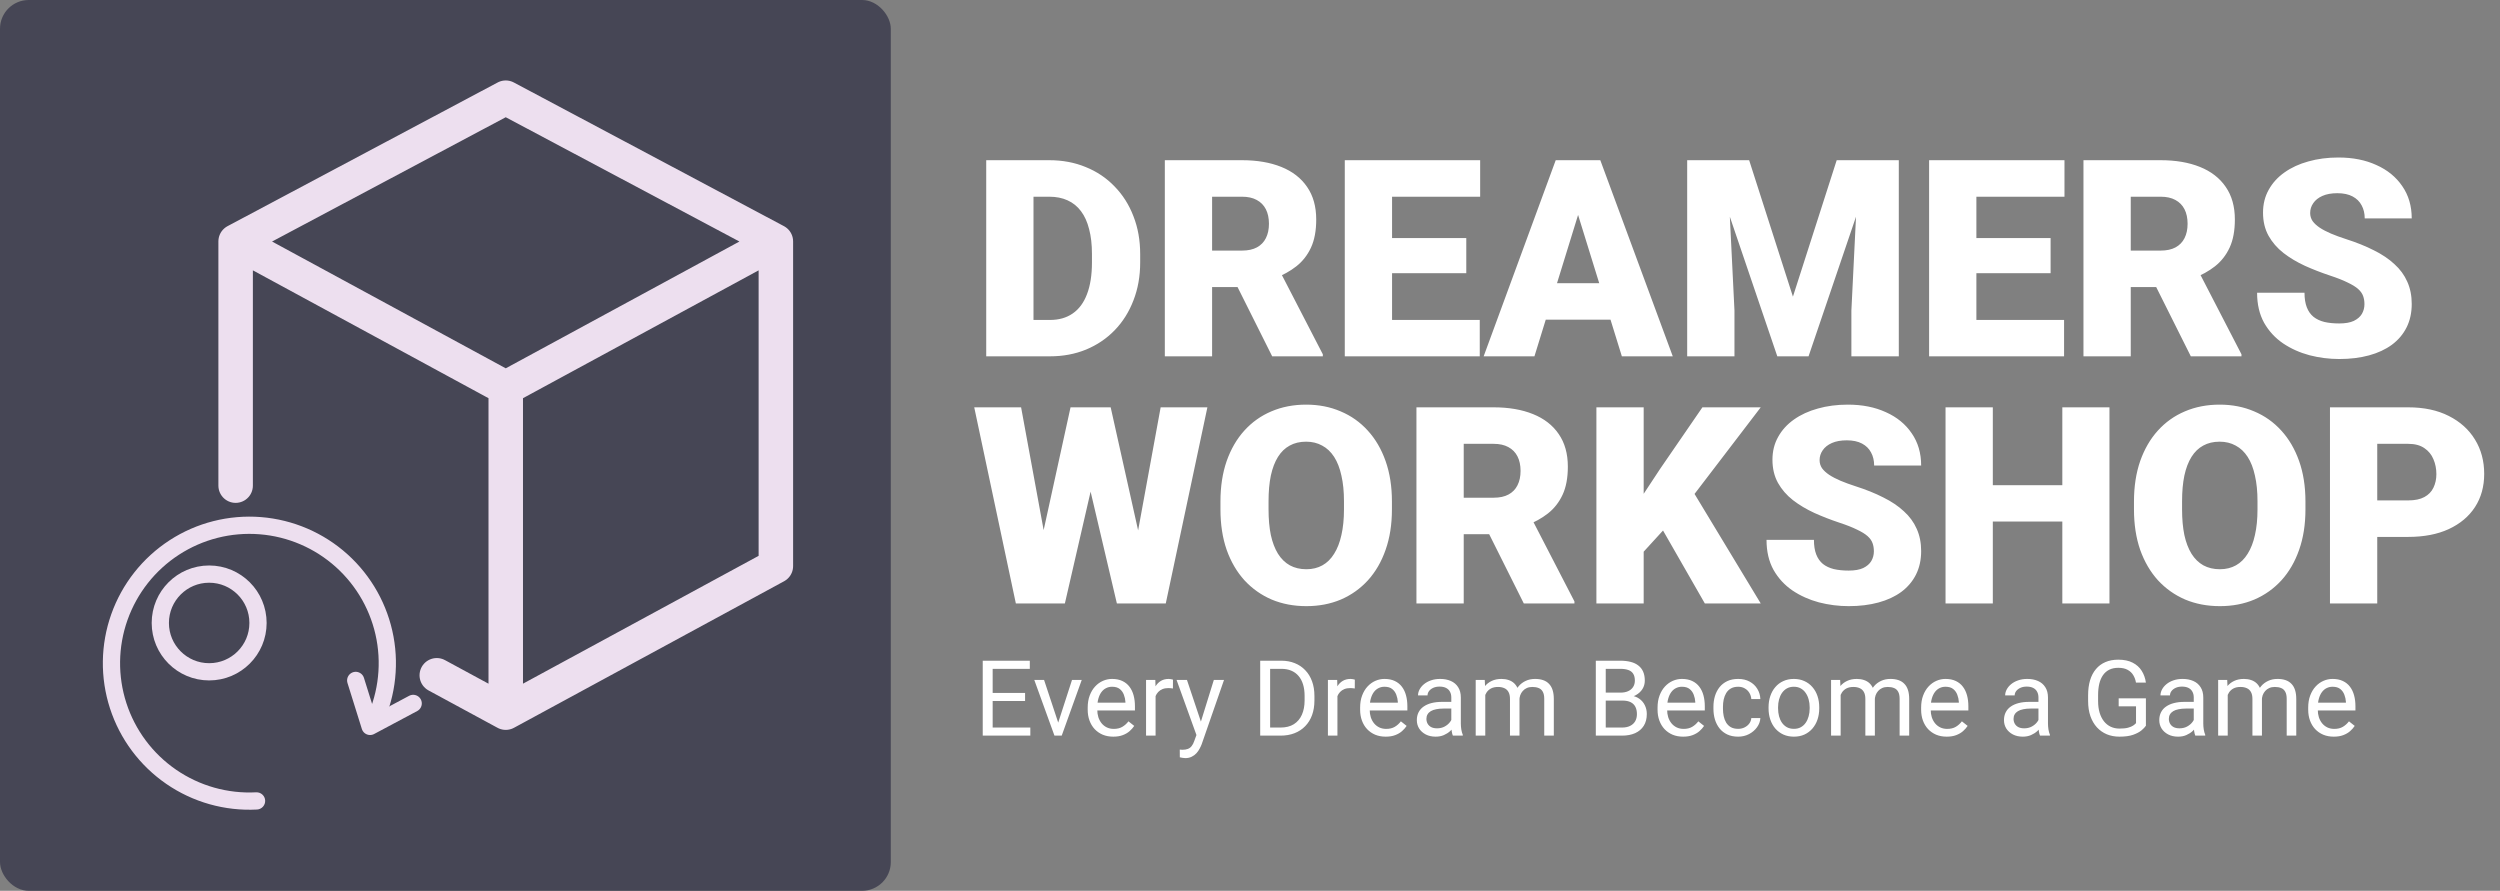
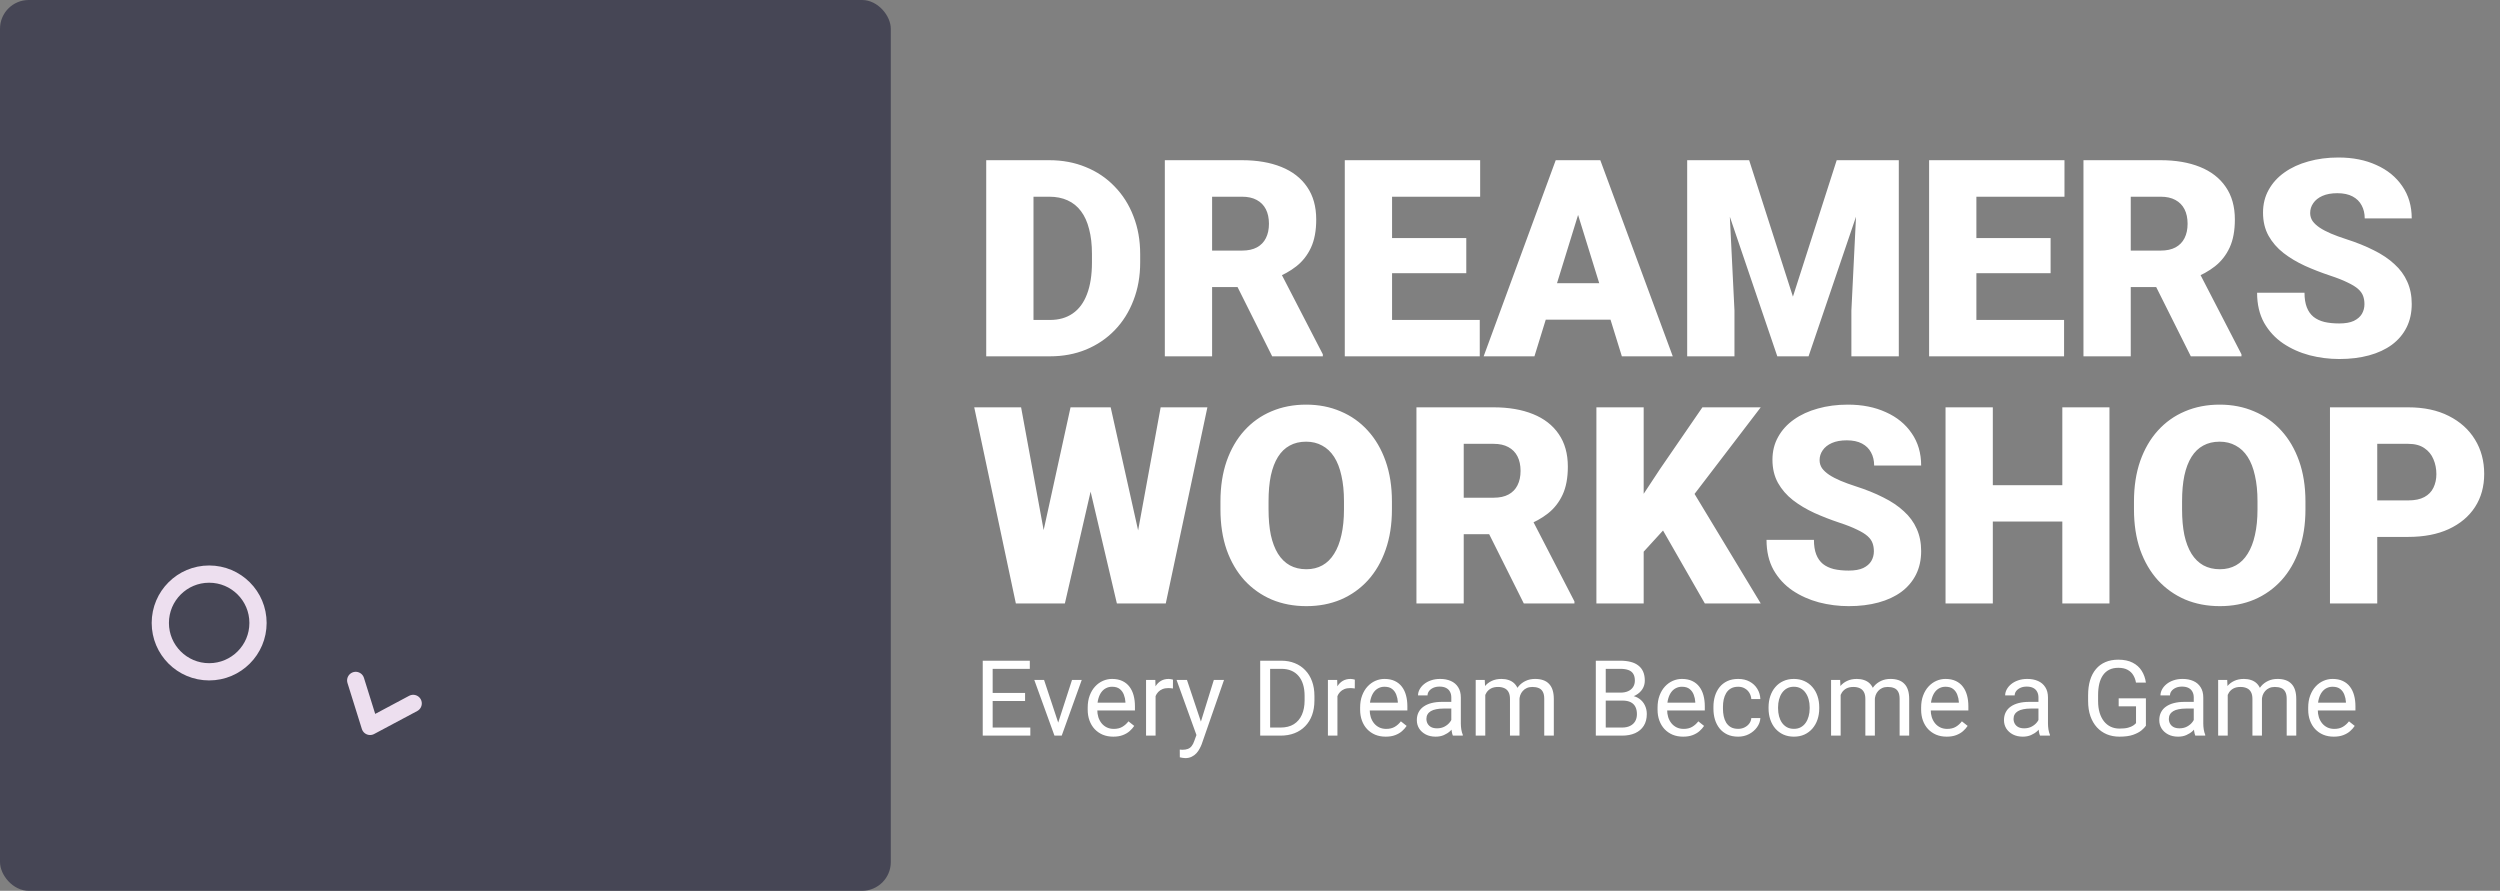
<svg xmlns="http://www.w3.org/2000/svg" width="435" height="155" viewBox="0 0 435 155" fill="none">
  <rect x="0" y="0" width="435" height="155" fill="#808080" stroke="none" />
  <rect width="155" height="155" rx="5" fill="#464655" />
-   <path d="M88 124V67.5M88 124L135 98.5V42M88 124L76 117.5M88 67.5L135 42M88 67.5L41 42M135 42L88 17L41 42M41 42V84.5" stroke="#EDDFEF" stroke-width="6" stroke-linecap="round" stroke-linejoin="round" />
-   <path d="M45.286 91.469L45.404 89.973L45.286 91.469ZM30.33 95.261L31.147 96.519L30.33 95.261ZM20.566 122.802L19.139 123.265L20.566 122.802ZM44.719 140.859C45.546 140.816 46.182 140.111 46.139 139.284C46.096 138.456 45.39 137.82 44.563 137.863L44.719 140.859ZM66.11 126.979C68.66 121.979 69.49 116.276 68.469 110.756L65.519 111.302C66.419 116.172 65.688 121.204 63.438 125.616L66.11 126.979ZM68.469 110.756C67.448 105.237 64.634 100.208 60.464 96.45L58.456 98.679C62.135 101.995 64.618 106.432 65.519 111.302L68.469 110.756ZM60.464 96.45C56.294 92.692 51 90.416 45.404 89.973L45.168 92.964C50.105 93.354 54.776 95.363 58.456 98.679L60.464 96.45ZM45.404 89.973C39.808 89.531 34.223 90.947 29.514 94.002L31.147 96.519C35.302 93.823 40.23 92.573 45.168 92.964L45.404 89.973ZM29.514 94.002C24.805 97.058 21.236 101.582 19.36 106.873L22.187 107.875C23.843 103.207 26.992 99.215 31.147 96.519L29.514 94.002ZM19.36 106.873C17.484 112.163 17.406 117.925 19.139 123.265L21.992 122.339C20.464 117.627 20.532 112.543 22.187 107.875L19.36 106.873ZM19.139 123.265C20.872 128.604 24.318 133.222 28.942 136.404L30.643 133.932C26.562 131.125 23.521 127.05 21.992 122.339L19.139 123.265ZM28.942 136.404C33.568 139.585 39.113 141.151 44.719 140.859L44.563 137.863C39.617 138.121 34.724 136.739 30.643 133.932L28.942 136.404Z" fill="#EDDFEF" />
  <path d="M61.894 118.394L64.394 126.394L71.894 122.394" stroke="#EDDFEF" stroke-width="3" stroke-linecap="round" stroke-linejoin="round" />
  <circle cx="36.394" cy="108.394" r="8.5" stroke="#EDDFEF" stroke-width="3" />
  <path d="M182.688 62H175.117L175.164 55.672H182.688C184.25 55.672 185.57 55.297 186.648 54.547C187.742 53.797 188.57 52.68 189.133 51.195C189.711 49.695 190 47.852 190 45.664V44.188C190 42.547 189.836 41.109 189.508 39.875C189.195 38.625 188.727 37.586 188.102 36.758C187.477 35.914 186.695 35.281 185.758 34.859C184.836 34.438 183.773 34.227 182.57 34.227H174.977V27.875H182.57C184.883 27.875 187 28.273 188.922 29.07C190.859 29.852 192.531 30.977 193.938 32.445C195.359 33.898 196.453 35.625 197.219 37.625C198 39.609 198.391 41.812 198.391 44.234V45.664C198.391 48.07 198 50.273 197.219 52.273C196.453 54.273 195.367 56 193.961 57.453C192.555 58.906 190.891 60.031 188.969 60.828C187.062 61.609 184.969 62 182.688 62ZM179.828 27.875V62H171.602V27.875H179.828ZM202.68 27.875H216.109C218.734 27.875 221.016 28.266 222.953 29.047C224.891 29.828 226.383 30.984 227.43 32.516C228.492 34.047 229.023 35.938 229.023 38.188C229.023 40.141 228.719 41.773 228.109 43.086C227.5 44.398 226.648 45.484 225.555 46.344C224.477 47.188 223.219 47.883 221.781 48.43L219.086 49.953H207.812L207.766 43.602H216.109C217.156 43.602 218.023 43.414 218.711 43.039C219.398 42.664 219.914 42.133 220.258 41.445C220.617 40.742 220.797 39.906 220.797 38.938C220.797 37.953 220.617 37.109 220.258 36.406C219.898 35.703 219.367 35.164 218.664 34.789C217.977 34.414 217.125 34.227 216.109 34.227H210.906V62H202.68V27.875ZM221.359 62L213.812 46.906L222.531 46.859L230.172 61.648V62H221.359ZM257.477 55.672V62H239.289V55.672H257.477ZM242.219 27.875V62H233.992V27.875H242.219ZM255.133 41.422V47.539H239.289V41.422H255.133ZM257.547 27.875V34.227H239.289V27.875H257.547ZM275.312 35.047L266.992 62H258.156L270.695 27.875H276.297L275.312 35.047ZM282.203 62L273.859 35.047L272.781 27.875H278.453L291.062 62H282.203ZM281.875 49.273V55.625H264.367V49.273H281.875ZM297.648 27.875H304.352L311.969 51.617L319.586 27.875H326.289L314.688 62H309.25L297.648 27.875ZM293.57 27.875H300.508L301.797 54.031V62H293.57V27.875ZM323.43 27.875H330.391V62H322.141V54.031L323.43 27.875ZM359.148 55.672V62H340.961V55.672H359.148ZM343.891 27.875V62H335.664V27.875H343.891ZM356.805 41.422V47.539H340.961V41.422H356.805ZM359.219 27.875V34.227H340.961V27.875H359.219ZM362.523 27.875H375.953C378.578 27.875 380.859 28.266 382.797 29.047C384.734 29.828 386.227 30.984 387.273 32.516C388.336 34.047 388.867 35.938 388.867 38.188C388.867 40.141 388.562 41.773 387.953 43.086C387.344 44.398 386.492 45.484 385.398 46.344C384.32 47.188 383.062 47.883 381.625 48.43L378.93 49.953H367.656L367.609 43.602H375.953C377 43.602 377.867 43.414 378.555 43.039C379.242 42.664 379.758 42.133 380.102 41.445C380.461 40.742 380.641 39.906 380.641 38.938C380.641 37.953 380.461 37.109 380.102 36.406C379.742 35.703 379.211 35.164 378.508 34.789C377.82 34.414 376.969 34.227 375.953 34.227H370.75V62H362.523V27.875ZM381.203 62L373.656 46.906L382.375 46.859L390.016 61.648V62H381.203ZM411.414 52.93C411.414 52.398 411.336 51.922 411.18 51.5C411.023 51.062 410.734 50.656 410.312 50.281C409.891 49.906 409.281 49.531 408.484 49.156C407.703 48.766 406.672 48.359 405.391 47.938C403.891 47.438 402.445 46.875 401.055 46.25C399.664 45.609 398.422 44.867 397.328 44.023C396.234 43.164 395.367 42.164 394.727 41.023C394.086 39.867 393.766 38.523 393.766 36.992C393.766 35.523 394.094 34.203 394.75 33.031C395.406 31.844 396.32 30.836 397.492 30.008C398.68 29.164 400.07 28.523 401.664 28.086C403.258 27.633 405 27.406 406.891 27.406C409.391 27.406 411.594 27.844 413.5 28.719C415.422 29.578 416.922 30.805 418 32.398C419.094 33.977 419.641 35.844 419.641 38H411.461C411.461 37.141 411.281 36.383 410.922 35.727C410.578 35.07 410.055 34.555 409.352 34.18C408.648 33.805 407.766 33.617 406.703 33.617C405.672 33.617 404.805 33.773 404.102 34.086C403.398 34.398 402.867 34.82 402.508 35.352C402.148 35.867 401.969 36.438 401.969 37.062C401.969 37.578 402.109 38.047 402.391 38.469C402.688 38.875 403.102 39.258 403.633 39.617C404.18 39.977 404.836 40.32 405.602 40.648C406.383 40.977 407.258 41.297 408.227 41.609C410.039 42.188 411.648 42.836 413.055 43.555C414.477 44.258 415.672 45.062 416.641 45.969C417.625 46.859 418.367 47.875 418.867 49.016C419.383 50.156 419.641 51.445 419.641 52.883C419.641 54.414 419.344 55.773 418.75 56.961C418.156 58.148 417.305 59.156 416.195 59.984C415.086 60.797 413.758 61.414 412.211 61.836C410.664 62.258 408.938 62.469 407.031 62.469C405.281 62.469 403.555 62.25 401.852 61.812C400.164 61.359 398.633 60.672 397.258 59.75C395.883 58.812 394.781 57.617 393.953 56.164C393.141 54.695 392.734 52.953 392.734 50.938H400.984C400.984 51.938 401.117 52.781 401.383 53.469C401.648 54.156 402.039 54.711 402.555 55.133C403.07 55.539 403.703 55.836 404.453 56.023C405.203 56.195 406.062 56.281 407.031 56.281C408.078 56.281 408.922 56.133 409.562 55.836C410.203 55.523 410.672 55.117 410.969 54.617C411.266 54.102 411.414 53.539 411.414 52.93ZM179.477 101.906L186.273 70.875H190.328L192.531 73.523L185.289 105H180.812L179.477 101.906ZM177.672 70.875L183.414 102.141L181.938 105H176.758L169.516 70.875H177.672ZM196.258 101.977L201.953 70.875H210.086L202.844 105H197.688L196.258 101.977ZM193.258 70.875L200.219 102.094L198.812 105H194.336L186.93 73.477L189.227 70.875H193.258ZM242.195 87.258V88.641C242.195 91.25 241.828 93.594 241.094 95.672C240.375 97.734 239.352 99.5 238.023 100.969C236.695 102.422 235.125 103.539 233.312 104.32C231.5 105.086 229.5 105.469 227.312 105.469C225.109 105.469 223.094 105.086 221.266 104.32C219.453 103.539 217.875 102.422 216.531 100.969C215.203 99.5 214.172 97.734 213.438 95.672C212.719 93.594 212.359 91.25 212.359 88.641V87.258C212.359 84.648 212.719 82.305 213.438 80.227C214.172 78.148 215.195 76.383 216.508 74.93C217.836 73.461 219.406 72.344 221.219 71.578C223.047 70.797 225.062 70.406 227.266 70.406C229.453 70.406 231.453 70.797 233.266 71.578C235.094 72.344 236.672 73.461 238 74.93C239.328 76.383 240.359 78.148 241.094 80.227C241.828 82.305 242.195 84.648 242.195 87.258ZM233.852 88.641V87.211C233.852 85.523 233.703 84.039 233.406 82.758C233.125 81.461 232.703 80.375 232.141 79.5C231.578 78.625 230.883 77.969 230.055 77.531C229.242 77.078 228.312 76.852 227.266 76.852C226.172 76.852 225.219 77.078 224.406 77.531C223.594 77.969 222.914 78.625 222.367 79.5C221.82 80.375 221.406 81.461 221.125 82.758C220.859 84.039 220.727 85.523 220.727 87.211V88.641C220.727 90.312 220.859 91.797 221.125 93.094C221.406 94.375 221.82 95.461 222.367 96.352C222.93 97.242 223.617 97.914 224.43 98.367C225.258 98.82 226.219 99.047 227.312 99.047C228.359 99.047 229.289 98.82 230.102 98.367C230.914 97.914 231.594 97.242 232.141 96.352C232.703 95.461 233.125 94.375 233.406 93.094C233.703 91.797 233.852 90.312 233.852 88.641ZM246.461 70.875H259.891C262.516 70.875 264.797 71.266 266.734 72.047C268.672 72.828 270.164 73.984 271.211 75.516C272.273 77.047 272.805 78.938 272.805 81.188C272.805 83.141 272.5 84.773 271.891 86.086C271.281 87.398 270.43 88.484 269.336 89.344C268.258 90.188 267 90.883 265.562 91.43L262.867 92.953H251.594L251.547 86.602H259.891C260.938 86.602 261.805 86.414 262.492 86.039C263.18 85.664 263.695 85.133 264.039 84.445C264.398 83.742 264.578 82.906 264.578 81.938C264.578 80.953 264.398 80.109 264.039 79.406C263.68 78.703 263.148 78.164 262.445 77.789C261.758 77.414 260.906 77.227 259.891 77.227H254.688V105H246.461V70.875ZM265.141 105L257.594 89.906L266.312 89.859L273.953 104.648V105H265.141ZM286 70.875V105H277.773V70.875H286ZM306.367 70.875L293.148 88.172L285.414 96.633L283.914 89.086L288.859 81.586L296.219 70.875H306.367ZM296.641 105L287.828 89.625L294.227 84.914L306.367 105H296.641ZM326.055 95.93C326.055 95.398 325.977 94.922 325.82 94.5C325.664 94.062 325.375 93.656 324.953 93.281C324.531 92.906 323.922 92.531 323.125 92.156C322.344 91.766 321.312 91.359 320.031 90.938C318.531 90.438 317.086 89.875 315.695 89.25C314.305 88.609 313.062 87.867 311.969 87.023C310.875 86.164 310.008 85.164 309.367 84.023C308.727 82.867 308.406 81.523 308.406 79.992C308.406 78.523 308.734 77.203 309.391 76.031C310.047 74.844 310.961 73.836 312.133 73.008C313.32 72.164 314.711 71.523 316.305 71.086C317.898 70.633 319.641 70.406 321.531 70.406C324.031 70.406 326.234 70.844 328.141 71.719C330.062 72.578 331.562 73.805 332.641 75.398C333.734 76.977 334.281 78.844 334.281 81H326.102C326.102 80.141 325.922 79.383 325.562 78.727C325.219 78.07 324.695 77.555 323.992 77.18C323.289 76.805 322.406 76.617 321.344 76.617C320.312 76.617 319.445 76.773 318.742 77.086C318.039 77.398 317.508 77.82 317.148 78.352C316.789 78.867 316.609 79.438 316.609 80.062C316.609 80.578 316.75 81.047 317.031 81.469C317.328 81.875 317.742 82.258 318.273 82.617C318.82 82.977 319.477 83.32 320.242 83.648C321.023 83.977 321.898 84.297 322.867 84.609C324.68 85.188 326.289 85.836 327.695 86.555C329.117 87.258 330.312 88.062 331.281 88.969C332.266 89.859 333.008 90.875 333.508 92.016C334.023 93.156 334.281 94.445 334.281 95.883C334.281 97.414 333.984 98.773 333.391 99.961C332.797 101.148 331.945 102.156 330.836 102.984C329.727 103.797 328.398 104.414 326.852 104.836C325.305 105.258 323.578 105.469 321.672 105.469C319.922 105.469 318.195 105.25 316.492 104.812C314.805 104.359 313.273 103.672 311.898 102.75C310.523 101.812 309.422 100.617 308.594 99.164C307.781 97.695 307.375 95.953 307.375 93.938H315.625C315.625 94.938 315.758 95.781 316.023 96.469C316.289 97.156 316.68 97.711 317.195 98.133C317.711 98.539 318.344 98.836 319.094 99.023C319.844 99.195 320.703 99.281 321.672 99.281C322.719 99.281 323.562 99.133 324.203 98.836C324.844 98.523 325.312 98.117 325.609 97.617C325.906 97.102 326.055 96.539 326.055 95.93ZM361.516 84.422V90.75H344.008V84.422H361.516ZM346.75 70.875V105H338.523V70.875H346.75ZM367.047 70.875V105H358.844V70.875H367.047ZM401.148 87.258V88.641C401.148 91.25 400.781 93.594 400.047 95.672C399.328 97.734 398.305 99.5 396.977 100.969C395.648 102.422 394.078 103.539 392.266 104.32C390.453 105.086 388.453 105.469 386.266 105.469C384.062 105.469 382.047 105.086 380.219 104.32C378.406 103.539 376.828 102.422 375.484 100.969C374.156 99.5 373.125 97.734 372.391 95.672C371.672 93.594 371.312 91.25 371.312 88.641V87.258C371.312 84.648 371.672 82.305 372.391 80.227C373.125 78.148 374.148 76.383 375.461 74.93C376.789 73.461 378.359 72.344 380.172 71.578C382 70.797 384.016 70.406 386.219 70.406C388.406 70.406 390.406 70.797 392.219 71.578C394.047 72.344 395.625 73.461 396.953 74.93C398.281 76.383 399.312 78.148 400.047 80.227C400.781 82.305 401.148 84.648 401.148 87.258ZM392.805 88.641V87.211C392.805 85.523 392.656 84.039 392.359 82.758C392.078 81.461 391.656 80.375 391.094 79.5C390.531 78.625 389.836 77.969 389.008 77.531C388.195 77.078 387.266 76.852 386.219 76.852C385.125 76.852 384.172 77.078 383.359 77.531C382.547 77.969 381.867 78.625 381.32 79.5C380.773 80.375 380.359 81.461 380.078 82.758C379.812 84.039 379.68 85.523 379.68 87.211V88.641C379.68 90.312 379.812 91.797 380.078 93.094C380.359 94.375 380.773 95.461 381.32 96.352C381.883 97.242 382.57 97.914 383.383 98.367C384.211 98.82 385.172 99.047 386.266 99.047C387.312 99.047 388.242 98.82 389.055 98.367C389.867 97.914 390.547 97.242 391.094 96.352C391.656 95.461 392.078 94.375 392.359 93.094C392.656 91.797 392.805 90.312 392.805 88.641ZM419.031 93.422H410.547V87.07H419.031C420.188 87.07 421.125 86.875 421.844 86.484C422.562 86.094 423.086 85.555 423.414 84.867C423.758 84.164 423.93 83.375 423.93 82.5C423.93 81.562 423.758 80.695 423.414 79.898C423.086 79.102 422.562 78.461 421.844 77.977C421.125 77.477 420.188 77.227 419.031 77.227H413.641V105H405.414V70.875H419.031C421.766 70.875 424.117 71.375 426.086 72.375C428.07 73.375 429.594 74.75 430.656 76.5C431.719 78.234 432.25 80.219 432.25 82.453C432.25 84.656 431.719 86.578 430.656 88.219C429.594 89.859 428.07 91.141 426.086 92.062C424.117 92.969 421.766 93.422 419.031 93.422Z" fill="white" />
  <path d="M179.277 126.594V128H172.373V126.594H179.277ZM172.723 114.963V128H170.995V114.963H172.723ZM178.364 120.568V121.974H172.373V120.568H178.364ZM179.187 114.963V116.378H172.373V114.963H179.187ZM183.879 126.505L186.529 118.312H188.222L184.739 128H183.628L183.879 126.505ZM181.668 118.312L184.398 126.549L184.587 128H183.476L179.966 118.312H181.668ZM193.71 128.179C193.036 128.179 192.424 128.066 191.875 127.839C191.332 127.606 190.863 127.281 190.469 126.863C190.081 126.445 189.783 125.95 189.574 125.377C189.365 124.803 189.26 124.177 189.26 123.496V123.12C189.26 122.332 189.377 121.631 189.61 121.016C189.842 120.395 190.159 119.87 190.559 119.44C190.959 119.01 191.412 118.685 191.92 118.464C192.427 118.243 192.952 118.133 193.496 118.133C194.188 118.133 194.785 118.252 195.286 118.491C195.794 118.73 196.209 119.064 196.531 119.494C196.853 119.918 197.092 120.419 197.247 120.998C197.402 121.571 197.48 122.198 197.48 122.878V123.622H190.245V122.27H195.824V122.144C195.8 121.714 195.71 121.297 195.555 120.891C195.406 120.485 195.167 120.15 194.839 119.888C194.51 119.625 194.063 119.494 193.496 119.494C193.12 119.494 192.773 119.574 192.457 119.736C192.141 119.891 191.869 120.124 191.642 120.434C191.415 120.744 191.239 121.123 191.114 121.571C190.988 122.019 190.926 122.535 190.926 123.12V123.496C190.926 123.956 190.988 124.389 191.114 124.795C191.245 125.194 191.433 125.547 191.678 125.851C191.929 126.156 192.23 126.394 192.582 126.567C192.94 126.74 193.346 126.827 193.8 126.827C194.385 126.827 194.88 126.708 195.286 126.469C195.692 126.23 196.047 125.911 196.352 125.511L197.355 126.308C197.146 126.624 196.88 126.926 196.558 127.212C196.235 127.499 195.838 127.731 195.367 127.91C194.901 128.09 194.349 128.179 193.71 128.179ZM201.071 119.834V128H199.414V118.312H201.026L201.071 119.834ZM204.097 118.258L204.088 119.798C203.951 119.768 203.819 119.751 203.694 119.745C203.575 119.733 203.437 119.727 203.282 119.727C202.9 119.727 202.563 119.786 202.27 119.906C201.978 120.025 201.73 120.192 201.527 120.407C201.324 120.622 201.163 120.879 201.044 121.177C200.93 121.47 200.856 121.792 200.82 122.144L200.354 122.413C200.354 121.828 200.411 121.279 200.524 120.765C200.644 120.252 200.826 119.798 201.071 119.404C201.315 119.004 201.626 118.694 202.002 118.473C202.384 118.246 202.837 118.133 203.363 118.133C203.482 118.133 203.619 118.148 203.775 118.178C203.93 118.202 204.037 118.228 204.097 118.258ZM208.511 126.997L211.206 118.312H212.979L209.093 129.495C209.004 129.734 208.884 129.991 208.735 130.265C208.592 130.546 208.407 130.812 208.18 131.062C207.953 131.313 207.678 131.516 207.356 131.671C207.04 131.832 206.661 131.913 206.219 131.913C206.088 131.913 205.921 131.895 205.718 131.859C205.515 131.823 205.371 131.793 205.288 131.77L205.279 130.426C205.327 130.432 205.401 130.438 205.503 130.444C205.61 130.456 205.685 130.462 205.727 130.462C206.103 130.462 206.422 130.412 206.685 130.31C206.947 130.215 207.168 130.05 207.347 129.818C207.532 129.591 207.69 129.277 207.822 128.877L208.511 126.997ZM206.532 118.312L209.048 125.833L209.478 127.579L208.287 128.188L204.724 118.312H206.532ZM222.801 128H220.08L220.097 126.594H222.801C223.733 126.594 224.509 126.4 225.129 126.012C225.75 125.618 226.216 125.069 226.526 124.365C226.843 123.654 227.001 122.825 227.001 121.876V121.079C227.001 120.333 226.911 119.67 226.732 119.091C226.553 118.506 226.29 118.013 225.944 117.614C225.598 117.208 225.174 116.9 224.673 116.691C224.177 116.482 223.607 116.378 222.963 116.378H220.026V114.963H222.963C223.816 114.963 224.595 115.106 225.3 115.393C226.004 115.674 226.61 116.082 227.117 116.62C227.631 117.151 228.025 117.796 228.299 118.554C228.574 119.306 228.711 120.153 228.711 121.097V121.876C228.711 122.819 228.574 123.669 228.299 124.427C228.025 125.18 227.628 125.821 227.108 126.352C226.595 126.884 225.974 127.293 225.246 127.579C224.524 127.86 223.709 128 222.801 128ZM221.002 114.963V128H219.274V114.963H221.002ZM232.713 119.834V128H231.057V118.312H232.669L232.713 119.834ZM235.74 118.258L235.731 119.798C235.594 119.768 235.462 119.751 235.337 119.745C235.217 119.733 235.08 119.727 234.925 119.727C234.543 119.727 234.206 119.786 233.913 119.906C233.621 120.025 233.373 120.192 233.17 120.407C232.967 120.622 232.806 120.879 232.687 121.177C232.573 121.47 232.498 121.792 232.463 122.144L231.997 122.413C231.997 121.828 232.054 121.279 232.167 120.765C232.287 120.252 232.469 119.798 232.713 119.404C232.958 119.004 233.269 118.694 233.645 118.473C234.027 118.246 234.48 118.133 235.006 118.133C235.125 118.133 235.262 118.148 235.417 118.178C235.573 118.202 235.68 118.228 235.74 118.258ZM241.112 128.179C240.438 128.179 239.826 128.066 239.277 127.839C238.733 127.606 238.265 127.281 237.871 126.863C237.483 126.445 237.184 125.95 236.975 125.377C236.766 124.803 236.662 124.177 236.662 123.496V123.12C236.662 122.332 236.778 121.631 237.011 121.016C237.244 120.395 237.56 119.87 237.96 119.44C238.36 119.01 238.814 118.685 239.321 118.464C239.829 118.243 240.354 118.133 240.897 118.133C241.59 118.133 242.187 118.252 242.688 118.491C243.195 118.73 243.61 119.064 243.933 119.494C244.255 119.918 244.494 120.419 244.649 120.998C244.804 121.571 244.882 122.198 244.882 122.878V123.622H237.647V122.27H243.225V122.144C243.201 121.714 243.112 121.297 242.957 120.891C242.807 120.485 242.569 120.15 242.24 119.888C241.912 119.625 241.464 119.494 240.897 119.494C240.521 119.494 240.175 119.574 239.859 119.736C239.542 119.891 239.271 120.124 239.044 120.434C238.817 120.744 238.641 121.123 238.515 121.571C238.39 122.019 238.327 122.535 238.327 123.12V123.496C238.327 123.956 238.39 124.389 238.515 124.795C238.647 125.194 238.835 125.547 239.08 125.851C239.33 126.156 239.632 126.394 239.984 126.567C240.342 126.74 240.748 126.827 241.202 126.827C241.787 126.827 242.282 126.708 242.688 126.469C243.094 126.23 243.449 125.911 243.753 125.511L244.756 126.308C244.547 126.624 244.282 126.926 243.959 127.212C243.637 127.499 243.24 127.731 242.769 127.91C242.303 128.09 241.751 128.179 241.112 128.179ZM252.528 126.344V121.356C252.528 120.974 252.451 120.643 252.295 120.362C252.146 120.076 251.919 119.855 251.615 119.7C251.31 119.545 250.934 119.467 250.487 119.467C250.069 119.467 249.702 119.539 249.385 119.682C249.075 119.825 248.83 120.013 248.651 120.246C248.478 120.479 248.392 120.729 248.392 120.998H246.735C246.735 120.652 246.825 120.309 247.004 119.968C247.183 119.628 247.439 119.321 247.774 119.046C248.114 118.766 248.52 118.545 248.991 118.384C249.469 118.216 250 118.133 250.585 118.133C251.29 118.133 251.91 118.252 252.448 118.491C252.991 118.73 253.415 119.091 253.719 119.574C254.029 120.052 254.185 120.652 254.185 121.374V125.887C254.185 126.209 254.212 126.552 254.265 126.917C254.325 127.281 254.411 127.594 254.525 127.857V128H252.797C252.713 127.809 252.648 127.555 252.6 127.239C252.552 126.917 252.528 126.618 252.528 126.344ZM252.815 122.126L252.833 123.29H251.158C250.687 123.29 250.266 123.329 249.896 123.407C249.526 123.478 249.215 123.589 248.965 123.738C248.714 123.887 248.523 124.075 248.392 124.302C248.26 124.523 248.195 124.783 248.195 125.081C248.195 125.385 248.263 125.663 248.4 125.914C248.538 126.164 248.744 126.364 249.018 126.514C249.299 126.657 249.642 126.729 250.048 126.729C250.555 126.729 251.003 126.621 251.391 126.406C251.779 126.191 252.086 125.929 252.313 125.618C252.546 125.308 252.671 125.006 252.689 124.714L253.397 125.511C253.355 125.762 253.242 126.039 253.056 126.344C252.871 126.648 252.624 126.94 252.313 127.221C252.009 127.496 251.645 127.725 251.221 127.91C250.803 128.09 250.332 128.179 249.806 128.179C249.15 128.179 248.574 128.051 248.078 127.794C247.589 127.537 247.207 127.194 246.932 126.764C246.663 126.329 246.529 125.842 246.529 125.305C246.529 124.786 246.631 124.329 246.834 123.935C247.037 123.535 247.329 123.204 247.711 122.941C248.093 122.672 248.553 122.47 249.09 122.332C249.627 122.195 250.227 122.126 250.89 122.126H252.815ZM258.438 120.237V128H256.772V118.312H258.348L258.438 120.237ZM258.097 122.789L257.327 122.762C257.333 122.099 257.42 121.488 257.587 120.926C257.754 120.359 258.002 119.867 258.33 119.449C258.659 119.031 259.067 118.709 259.557 118.482C260.046 118.249 260.614 118.133 261.258 118.133C261.712 118.133 262.13 118.199 262.512 118.33C262.894 118.455 263.225 118.655 263.506 118.93C263.786 119.204 264.004 119.557 264.159 119.986C264.314 120.416 264.392 120.935 264.392 121.544V128H262.736V121.625C262.736 121.117 262.649 120.712 262.476 120.407C262.309 120.103 262.07 119.882 261.76 119.745C261.449 119.601 261.085 119.53 260.667 119.53C260.178 119.53 259.769 119.616 259.441 119.789C259.112 119.962 258.85 120.201 258.653 120.506C258.456 120.81 258.312 121.159 258.223 121.553C258.139 121.941 258.097 122.353 258.097 122.789ZM264.374 121.876L263.264 122.216C263.27 121.685 263.356 121.174 263.524 120.685C263.697 120.195 263.944 119.759 264.267 119.377C264.595 118.995 264.998 118.694 265.475 118.473C265.953 118.246 266.499 118.133 267.114 118.133C267.633 118.133 268.093 118.202 268.493 118.339C268.899 118.476 269.239 118.688 269.514 118.975C269.794 119.255 270.006 119.616 270.149 120.058C270.293 120.5 270.364 121.025 270.364 121.634V128H268.699V121.616C268.699 121.073 268.612 120.652 268.439 120.353C268.272 120.049 268.033 119.837 267.723 119.718C267.418 119.592 267.054 119.53 266.63 119.53C266.266 119.53 265.944 119.592 265.663 119.718C265.383 119.843 265.147 120.016 264.956 120.237C264.765 120.452 264.619 120.7 264.517 120.98C264.422 121.261 264.374 121.559 264.374 121.876ZM282.318 121.902H279.014L278.996 120.515H281.995C282.491 120.515 282.923 120.431 283.294 120.264C283.664 120.097 283.95 119.858 284.153 119.548C284.362 119.231 284.467 118.855 284.467 118.419C284.467 117.942 284.374 117.554 284.189 117.255C284.01 116.951 283.732 116.73 283.356 116.593C282.986 116.45 282.515 116.378 281.942 116.378H279.399V128H277.671V114.963H281.942C282.61 114.963 283.207 115.032 283.732 115.169C284.258 115.3 284.702 115.509 285.066 115.796C285.437 116.076 285.717 116.435 285.908 116.87C286.099 117.306 286.195 117.828 286.195 118.437C286.195 118.975 286.057 119.461 285.783 119.897C285.508 120.327 285.126 120.679 284.637 120.953C284.153 121.228 283.586 121.404 282.935 121.482L282.318 121.902ZM282.237 128H278.333L279.309 126.594H282.237C282.786 126.594 283.252 126.499 283.634 126.308C284.022 126.117 284.317 125.848 284.52 125.502C284.723 125.15 284.825 124.735 284.825 124.257C284.825 123.774 284.738 123.356 284.565 123.004C284.392 122.652 284.12 122.38 283.75 122.189C283.38 121.998 282.903 121.902 282.318 121.902H279.855L279.873 120.515H283.24L283.607 121.016C284.234 121.07 284.765 121.249 285.201 121.553C285.636 121.852 285.968 122.234 286.195 122.699C286.427 123.165 286.544 123.678 286.544 124.239C286.544 125.051 286.365 125.738 286.007 126.299C285.654 126.854 285.156 127.278 284.511 127.57C283.867 127.857 283.109 128 282.237 128ZM292.865 128.179C292.191 128.179 291.579 128.066 291.03 127.839C290.486 127.606 290.018 127.281 289.624 126.863C289.236 126.445 288.937 125.95 288.729 125.377C288.52 124.803 288.415 124.177 288.415 123.496V123.12C288.415 122.332 288.532 121.631 288.764 121.016C288.997 120.395 289.314 119.87 289.713 119.44C290.113 119.01 290.567 118.685 291.074 118.464C291.582 118.243 292.107 118.133 292.65 118.133C293.343 118.133 293.94 118.252 294.441 118.491C294.948 118.73 295.363 119.064 295.686 119.494C296.008 119.918 296.247 120.419 296.402 120.998C296.557 121.571 296.635 122.198 296.635 122.878V123.622H289.4V122.27H294.978V122.144C294.954 121.714 294.865 121.297 294.71 120.891C294.56 120.485 294.322 120.15 293.993 119.888C293.665 119.625 293.217 119.494 292.65 119.494C292.274 119.494 291.928 119.574 291.612 119.736C291.295 119.891 291.024 120.124 290.797 120.434C290.57 120.744 290.394 121.123 290.269 121.571C290.143 122.019 290.081 122.535 290.081 123.12V123.496C290.081 123.956 290.143 124.389 290.269 124.795C290.4 125.194 290.588 125.547 290.833 125.851C291.083 126.156 291.385 126.394 291.737 126.567C292.095 126.74 292.501 126.827 292.955 126.827C293.54 126.827 294.035 126.708 294.441 126.469C294.847 126.23 295.202 125.911 295.507 125.511L296.509 126.308C296.301 126.624 296.035 126.926 295.713 127.212C295.39 127.499 294.993 127.731 294.522 127.91C294.056 128.09 293.504 128.179 292.865 128.179ZM302.446 126.818C302.84 126.818 303.204 126.738 303.538 126.576C303.872 126.415 304.147 126.194 304.362 125.914C304.577 125.627 304.699 125.302 304.729 124.938H306.305C306.275 125.511 306.081 126.045 305.723 126.541C305.371 127.03 304.908 127.427 304.335 127.731C303.762 128.03 303.132 128.179 302.446 128.179C301.718 128.179 301.082 128.051 300.539 127.794C300.001 127.537 299.554 127.185 299.196 126.738C298.843 126.29 298.578 125.776 298.399 125.197C298.226 124.612 298.139 123.995 298.139 123.344V122.968C298.139 122.317 298.226 121.702 298.399 121.123C298.578 120.538 298.843 120.022 299.196 119.574C299.554 119.127 300.001 118.775 300.539 118.518C301.082 118.261 301.718 118.133 302.446 118.133C303.204 118.133 303.867 118.288 304.434 118.598C305.001 118.903 305.445 119.321 305.768 119.852C306.096 120.377 306.275 120.974 306.305 121.643H304.729C304.699 121.243 304.586 120.882 304.389 120.559C304.198 120.237 303.935 119.98 303.601 119.789C303.273 119.592 302.888 119.494 302.446 119.494C301.938 119.494 301.512 119.595 301.165 119.798C300.825 119.995 300.554 120.264 300.351 120.604C300.154 120.938 300.01 121.311 299.921 121.723C299.837 122.129 299.796 122.544 299.796 122.968V123.344C299.796 123.768 299.837 124.186 299.921 124.598C300.004 125.009 300.145 125.382 300.342 125.717C300.545 126.051 300.816 126.32 301.156 126.523C301.503 126.72 301.932 126.818 302.446 126.818ZM307.729 123.263V123.057C307.729 122.359 307.83 121.711 308.033 121.115C308.236 120.512 308.528 119.989 308.911 119.548C309.293 119.1 309.755 118.754 310.298 118.509C310.842 118.258 311.45 118.133 312.125 118.133C312.805 118.133 313.417 118.258 313.96 118.509C314.51 118.754 314.975 119.1 315.357 119.548C315.745 119.989 316.041 120.512 316.244 121.115C316.447 121.711 316.548 122.359 316.548 123.057V123.263C316.548 123.962 316.447 124.609 316.244 125.206C316.041 125.803 315.745 126.326 315.357 126.773C314.975 127.215 314.513 127.561 313.969 127.812C313.432 128.057 312.823 128.179 312.143 128.179C311.462 128.179 310.851 128.057 310.307 127.812C309.764 127.561 309.299 127.215 308.911 126.773C308.528 126.326 308.236 125.803 308.033 125.206C307.83 124.609 307.729 123.962 307.729 123.263ZM309.385 123.057V123.263C309.385 123.747 309.442 124.204 309.555 124.633C309.669 125.057 309.839 125.433 310.066 125.762C310.298 126.09 310.588 126.35 310.934 126.541C311.28 126.726 311.683 126.818 312.143 126.818C312.597 126.818 312.993 126.726 313.334 126.541C313.68 126.35 313.966 126.09 314.193 125.762C314.42 125.433 314.59 125.057 314.704 124.633C314.823 124.204 314.883 123.747 314.883 123.263V123.057C314.883 122.58 314.823 122.129 314.704 121.705C314.59 121.276 314.417 120.897 314.184 120.568C313.957 120.234 313.671 119.971 313.325 119.78C312.985 119.589 312.585 119.494 312.125 119.494C311.671 119.494 311.271 119.589 310.925 119.78C310.585 119.971 310.298 120.234 310.066 120.568C309.839 120.897 309.669 121.276 309.555 121.705C309.442 122.129 309.385 122.58 309.385 123.057ZM320.273 120.237V128H318.607V118.312H320.183L320.273 120.237ZM319.933 122.789L319.163 122.762C319.169 122.099 319.255 121.488 319.422 120.926C319.589 120.359 319.837 119.867 320.165 119.449C320.494 119.031 320.903 118.709 321.392 118.482C321.882 118.249 322.449 118.133 323.093 118.133C323.547 118.133 323.965 118.199 324.347 118.33C324.729 118.455 325.06 118.655 325.341 118.93C325.621 119.204 325.839 119.557 325.994 119.986C326.15 120.416 326.227 120.935 326.227 121.544V128H324.571V121.625C324.571 121.117 324.484 120.712 324.311 120.407C324.144 120.103 323.905 119.882 323.595 119.745C323.284 119.601 322.92 119.53 322.502 119.53C322.013 119.53 321.604 119.616 321.276 119.789C320.947 119.962 320.685 120.201 320.488 120.506C320.291 120.81 320.148 121.159 320.058 121.553C319.974 121.941 319.933 122.353 319.933 122.789ZM326.209 121.876L325.099 122.216C325.105 121.685 325.192 121.174 325.359 120.685C325.532 120.195 325.78 119.759 326.102 119.377C326.43 118.995 326.833 118.694 327.311 118.473C327.788 118.246 328.334 118.133 328.949 118.133C329.468 118.133 329.928 118.202 330.328 118.339C330.734 118.476 331.074 118.688 331.349 118.975C331.629 119.255 331.841 119.616 331.985 120.058C332.128 120.5 332.199 121.025 332.199 121.634V128H330.534V121.616C330.534 121.073 330.447 120.652 330.274 120.353C330.107 120.049 329.868 119.837 329.558 119.718C329.254 119.592 328.889 119.53 328.466 119.53C328.102 119.53 327.779 119.592 327.499 119.718C327.218 119.843 326.982 120.016 326.791 120.237C326.6 120.452 326.454 120.7 326.353 120.98C326.257 121.261 326.209 121.559 326.209 121.876ZM338.727 128.179C338.052 128.179 337.44 128.066 336.891 127.839C336.348 127.606 335.879 127.281 335.485 126.863C335.097 126.445 334.799 125.95 334.59 125.377C334.381 124.803 334.277 124.177 334.277 123.496V123.12C334.277 122.332 334.393 121.631 334.626 121.016C334.859 120.395 335.175 119.87 335.575 119.44C335.975 119.01 336.429 118.685 336.936 118.464C337.443 118.243 337.969 118.133 338.512 118.133C339.204 118.133 339.801 118.252 340.303 118.491C340.81 118.73 341.225 119.064 341.547 119.494C341.87 119.918 342.108 120.419 342.264 120.998C342.419 121.571 342.496 122.198 342.496 122.878V123.622H335.262V122.27H340.84V122.144C340.816 121.714 340.726 121.297 340.571 120.891C340.422 120.485 340.183 120.15 339.855 119.888C339.527 119.625 339.079 119.494 338.512 119.494C338.136 119.494 337.79 119.574 337.473 119.736C337.157 119.891 336.885 120.124 336.658 120.434C336.432 120.744 336.256 121.123 336.13 121.571C336.005 122.019 335.942 122.535 335.942 123.12V123.496C335.942 123.956 336.005 124.389 336.13 124.795C336.261 125.194 336.45 125.547 336.694 125.851C336.945 126.156 337.246 126.394 337.599 126.567C337.957 126.74 338.363 126.827 338.816 126.827C339.401 126.827 339.897 126.708 340.303 126.469C340.709 126.23 341.064 125.911 341.368 125.511L342.371 126.308C342.162 126.624 341.896 126.926 341.574 127.212C341.252 127.499 340.855 127.731 340.383 127.91C339.918 128.09 339.365 128.179 338.727 128.179ZM354.691 126.344V121.356C354.691 120.974 354.614 120.643 354.459 120.362C354.309 120.076 354.083 119.855 353.778 119.7C353.474 119.545 353.098 119.467 352.65 119.467C352.232 119.467 351.865 119.539 351.549 119.682C351.238 119.825 350.994 120.013 350.814 120.246C350.641 120.479 350.555 120.729 350.555 120.998H348.898C348.898 120.652 348.988 120.309 349.167 119.968C349.346 119.628 349.603 119.321 349.937 119.046C350.277 118.766 350.683 118.545 351.155 118.384C351.632 118.216 352.163 118.133 352.748 118.133C353.453 118.133 354.074 118.252 354.611 118.491C355.154 118.73 355.578 119.091 355.882 119.574C356.193 120.052 356.348 120.652 356.348 121.374V125.887C356.348 126.209 356.375 126.552 356.428 126.917C356.488 127.281 356.575 127.594 356.688 127.857V128H354.96C354.876 127.809 354.811 127.555 354.763 127.239C354.715 126.917 354.691 126.618 354.691 126.344ZM354.978 122.126L354.996 123.29H353.322C352.85 123.29 352.429 123.329 352.059 123.407C351.689 123.478 351.379 123.589 351.128 123.738C350.877 123.887 350.686 124.075 350.555 124.302C350.423 124.523 350.358 124.783 350.358 125.081C350.358 125.385 350.426 125.663 350.564 125.914C350.701 126.164 350.907 126.364 351.182 126.514C351.462 126.657 351.805 126.729 352.211 126.729C352.719 126.729 353.166 126.621 353.554 126.406C353.942 126.191 354.25 125.929 354.477 125.618C354.709 125.308 354.835 125.006 354.853 124.714L355.56 125.511C355.518 125.762 355.405 126.039 355.22 126.344C355.035 126.648 354.787 126.94 354.477 127.221C354.172 127.496 353.808 127.725 353.384 127.91C352.966 128.09 352.495 128.179 351.969 128.179C351.313 128.179 350.737 128.051 350.241 127.794C349.752 127.537 349.37 127.194 349.095 126.764C348.827 126.329 348.692 125.842 348.692 125.305C348.692 124.786 348.794 124.329 348.997 123.935C349.2 123.535 349.492 123.204 349.874 122.941C350.256 122.672 350.716 122.47 351.253 122.332C351.79 122.195 352.39 122.126 353.053 122.126H354.978ZM373.387 121.508V126.281C373.226 126.52 372.969 126.788 372.617 127.087C372.265 127.379 371.778 127.636 371.158 127.857C370.543 128.072 369.749 128.179 368.776 128.179C367.982 128.179 367.251 128.042 366.582 127.767C365.92 127.487 365.344 127.081 364.854 126.549C364.371 126.012 363.994 125.362 363.726 124.598C363.463 123.828 363.332 122.956 363.332 121.983V120.971C363.332 119.998 363.445 119.13 363.672 118.366C363.905 117.602 364.245 116.954 364.693 116.423C365.141 115.885 365.69 115.48 366.34 115.205C366.991 114.924 367.737 114.784 368.579 114.784C369.576 114.784 370.408 114.957 371.077 115.303C371.752 115.644 372.277 116.115 372.653 116.718C373.035 117.321 373.28 118.008 373.387 118.778H371.659C371.581 118.306 371.426 117.876 371.193 117.488C370.967 117.1 370.641 116.79 370.217 116.557C369.794 116.318 369.247 116.199 368.579 116.199C367.976 116.199 367.454 116.309 367.012 116.53C366.57 116.751 366.206 117.067 365.92 117.479C365.633 117.891 365.418 118.39 365.275 118.975C365.138 119.56 365.069 120.219 365.069 120.953V121.983C365.069 122.735 365.156 123.407 365.329 123.998C365.508 124.589 365.761 125.093 366.09 125.511C366.418 125.923 366.809 126.236 367.263 126.451C367.722 126.666 368.23 126.773 368.785 126.773C369.4 126.773 369.898 126.723 370.28 126.621C370.662 126.514 370.961 126.388 371.175 126.245C371.39 126.096 371.555 125.956 371.668 125.824V122.905H368.65V121.508H373.387ZM381.714 126.344V121.356C381.714 120.974 381.637 120.643 381.481 120.362C381.332 120.076 381.105 119.855 380.801 119.7C380.496 119.545 380.12 119.467 379.673 119.467C379.255 119.467 378.888 119.539 378.571 119.682C378.261 119.825 378.016 120.013 377.837 120.246C377.664 120.479 377.577 120.729 377.577 120.998H375.921C375.921 120.652 376.011 120.309 376.19 119.968C376.369 119.628 376.625 119.321 376.96 119.046C377.3 118.766 377.706 118.545 378.177 118.384C378.655 118.216 379.186 118.133 379.771 118.133C380.476 118.133 381.096 118.252 381.634 118.491C382.177 118.73 382.601 119.091 382.905 119.574C383.215 120.052 383.371 120.652 383.371 121.374V125.887C383.371 126.209 383.397 126.552 383.451 126.917C383.511 127.281 383.597 127.594 383.711 127.857V128H381.983C381.899 127.809 381.834 127.555 381.786 127.239C381.738 126.917 381.714 126.618 381.714 126.344ZM382.001 122.126L382.019 123.29H380.344C379.873 123.29 379.452 123.329 379.082 123.407C378.712 123.478 378.401 123.589 378.151 123.738C377.9 123.887 377.709 124.075 377.577 124.302C377.446 124.523 377.38 124.783 377.38 125.081C377.38 125.385 377.449 125.663 377.586 125.914C377.724 126.164 377.93 126.364 378.204 126.514C378.485 126.657 378.828 126.729 379.234 126.729C379.741 126.729 380.189 126.621 380.577 126.406C380.965 126.191 381.272 125.929 381.499 125.618C381.732 125.308 381.857 125.006 381.875 124.714L382.583 125.511C382.541 125.762 382.427 126.039 382.242 126.344C382.057 126.648 381.81 126.94 381.499 127.221C381.195 127.496 380.831 127.725 380.407 127.91C379.989 128.09 379.517 128.179 378.992 128.179C378.336 128.179 377.76 128.051 377.264 127.794C376.775 127.537 376.393 127.194 376.118 126.764C375.849 126.329 375.715 125.842 375.715 125.305C375.715 124.786 375.817 124.329 376.019 123.935C376.222 123.535 376.515 123.204 376.897 122.941C377.279 122.672 377.739 122.47 378.276 122.332C378.813 122.195 379.413 122.126 380.076 122.126H382.001ZM387.624 120.237V128H385.958V118.312H387.534L387.624 120.237ZM387.283 122.789L386.513 122.762C386.519 122.099 386.606 121.488 386.773 120.926C386.94 120.359 387.188 119.867 387.516 119.449C387.845 119.031 388.253 118.709 388.743 118.482C389.232 118.249 389.799 118.133 390.444 118.133C390.898 118.133 391.316 118.199 391.698 118.33C392.08 118.455 392.411 118.655 392.692 118.93C392.972 119.204 393.19 119.557 393.345 119.986C393.5 120.416 393.578 120.935 393.578 121.544V128H391.922V121.625C391.922 121.117 391.835 120.712 391.662 120.407C391.495 120.103 391.256 119.882 390.946 119.745C390.635 119.601 390.271 119.53 389.853 119.53C389.364 119.53 388.955 119.616 388.626 119.789C388.298 119.962 388.036 120.201 387.839 120.506C387.642 120.81 387.498 121.159 387.409 121.553C387.325 121.941 387.283 122.353 387.283 122.789ZM393.56 121.876L392.45 122.216C392.456 121.685 392.542 121.174 392.709 120.685C392.883 120.195 393.13 119.759 393.453 119.377C393.781 118.995 394.184 118.694 394.661 118.473C395.139 118.246 395.685 118.133 396.3 118.133C396.819 118.133 397.279 118.202 397.679 118.339C398.085 118.476 398.425 118.688 398.7 118.975C398.98 119.255 399.192 119.616 399.335 120.058C399.479 120.5 399.55 121.025 399.55 121.634V128H397.885V121.616C397.885 121.073 397.798 120.652 397.625 120.353C397.458 120.049 397.219 119.837 396.909 119.718C396.604 119.592 396.24 119.53 395.816 119.53C395.452 119.53 395.13 119.592 394.849 119.718C394.569 119.843 394.333 120.016 394.142 120.237C393.951 120.452 393.805 120.7 393.703 120.98C393.608 121.261 393.56 121.559 393.56 121.876ZM406.078 128.179C405.403 128.179 404.791 128.066 404.242 127.839C403.699 127.606 403.23 127.281 402.836 126.863C402.448 126.445 402.15 125.95 401.941 125.377C401.732 124.803 401.627 124.177 401.627 123.496V123.12C401.627 122.332 401.744 121.631 401.977 121.016C402.209 120.395 402.526 119.87 402.926 119.44C403.326 119.01 403.779 118.685 404.287 118.464C404.794 118.243 405.319 118.133 405.863 118.133C406.555 118.133 407.152 118.252 407.653 118.491C408.161 118.73 408.576 119.064 408.898 119.494C409.22 119.918 409.459 120.419 409.614 120.998C409.769 121.571 409.847 122.198 409.847 122.878V123.622H402.612V122.27H408.191V122.144C408.167 121.714 408.077 121.297 407.922 120.891C407.773 120.485 407.534 120.15 407.206 119.888C406.877 119.625 406.43 119.494 405.863 119.494C405.487 119.494 405.14 119.574 404.824 119.736C404.508 119.891 404.236 120.124 404.009 120.434C403.782 120.744 403.606 121.123 403.481 121.571C403.356 122.019 403.293 122.535 403.293 123.12V123.496C403.293 123.956 403.356 124.389 403.481 124.795C403.612 125.194 403.8 125.547 404.045 125.851C404.296 126.156 404.597 126.394 404.949 126.567C405.307 126.74 405.713 126.827 406.167 126.827C406.752 126.827 407.247 126.708 407.653 126.469C408.059 126.23 408.414 125.911 408.719 125.511L409.722 126.308C409.513 126.624 409.247 126.926 408.925 127.212C408.602 127.499 408.206 127.731 407.734 127.91C407.268 128.09 406.716 128.179 406.078 128.179Z" fill="white" />
</svg>